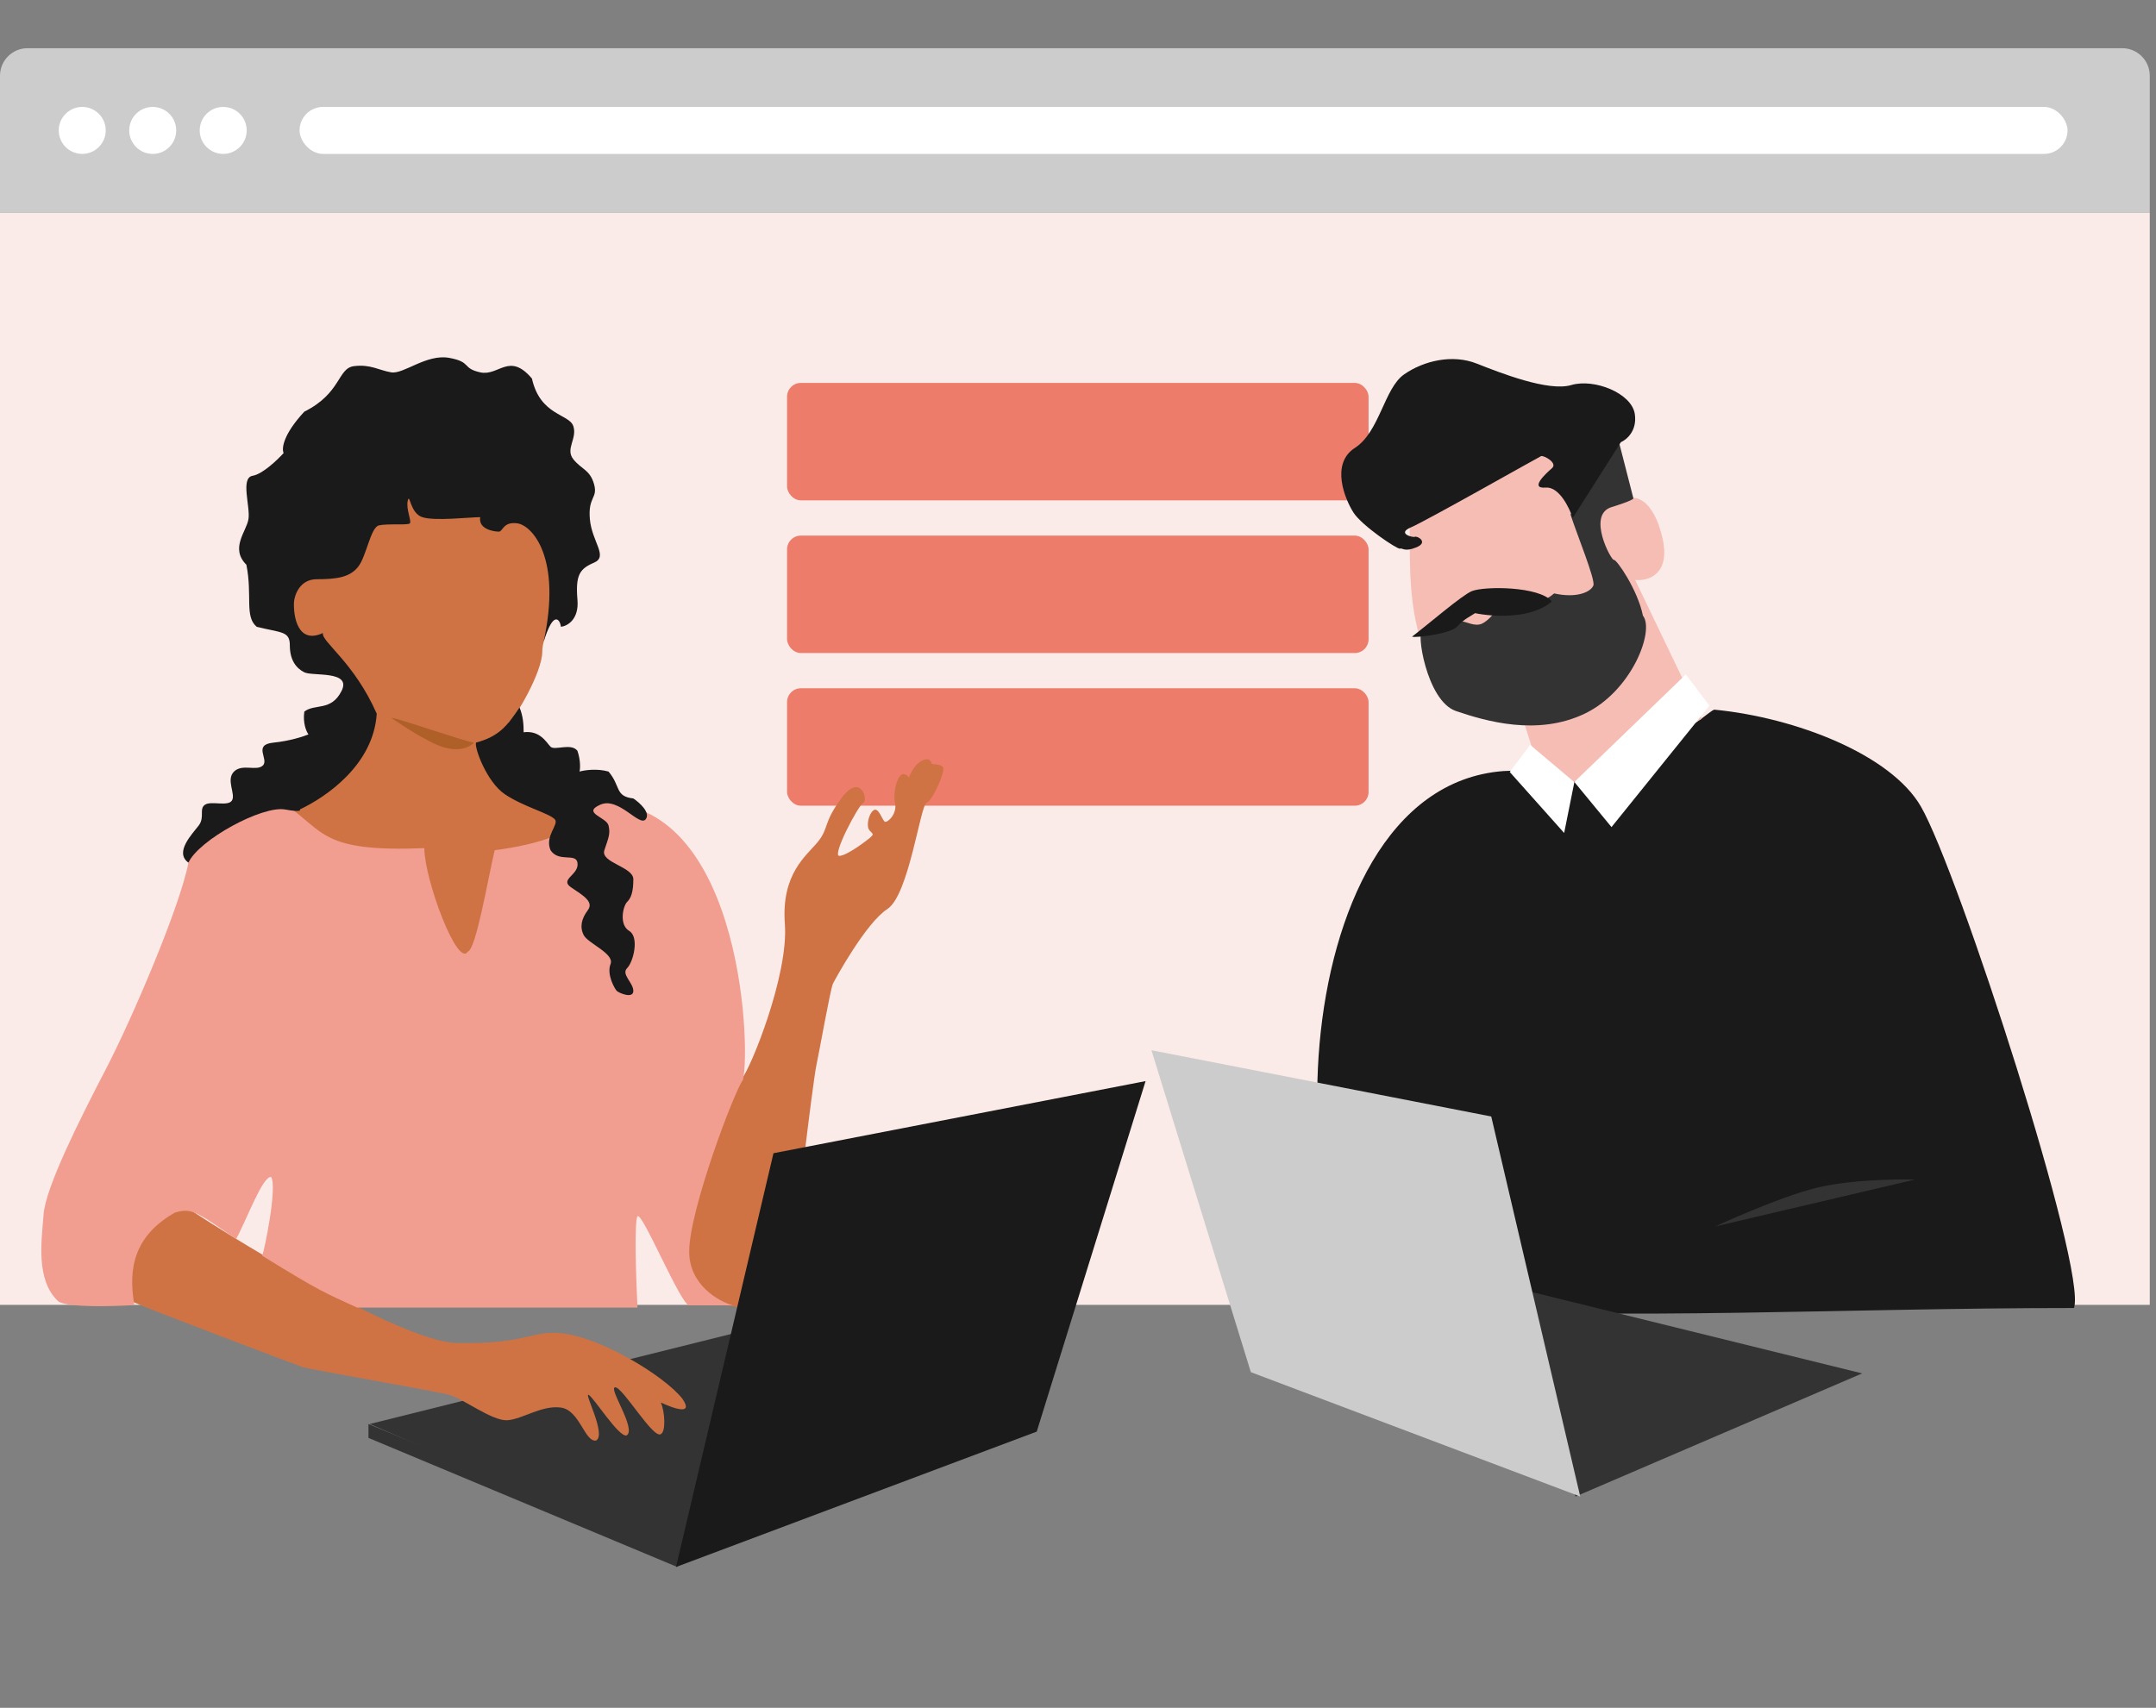
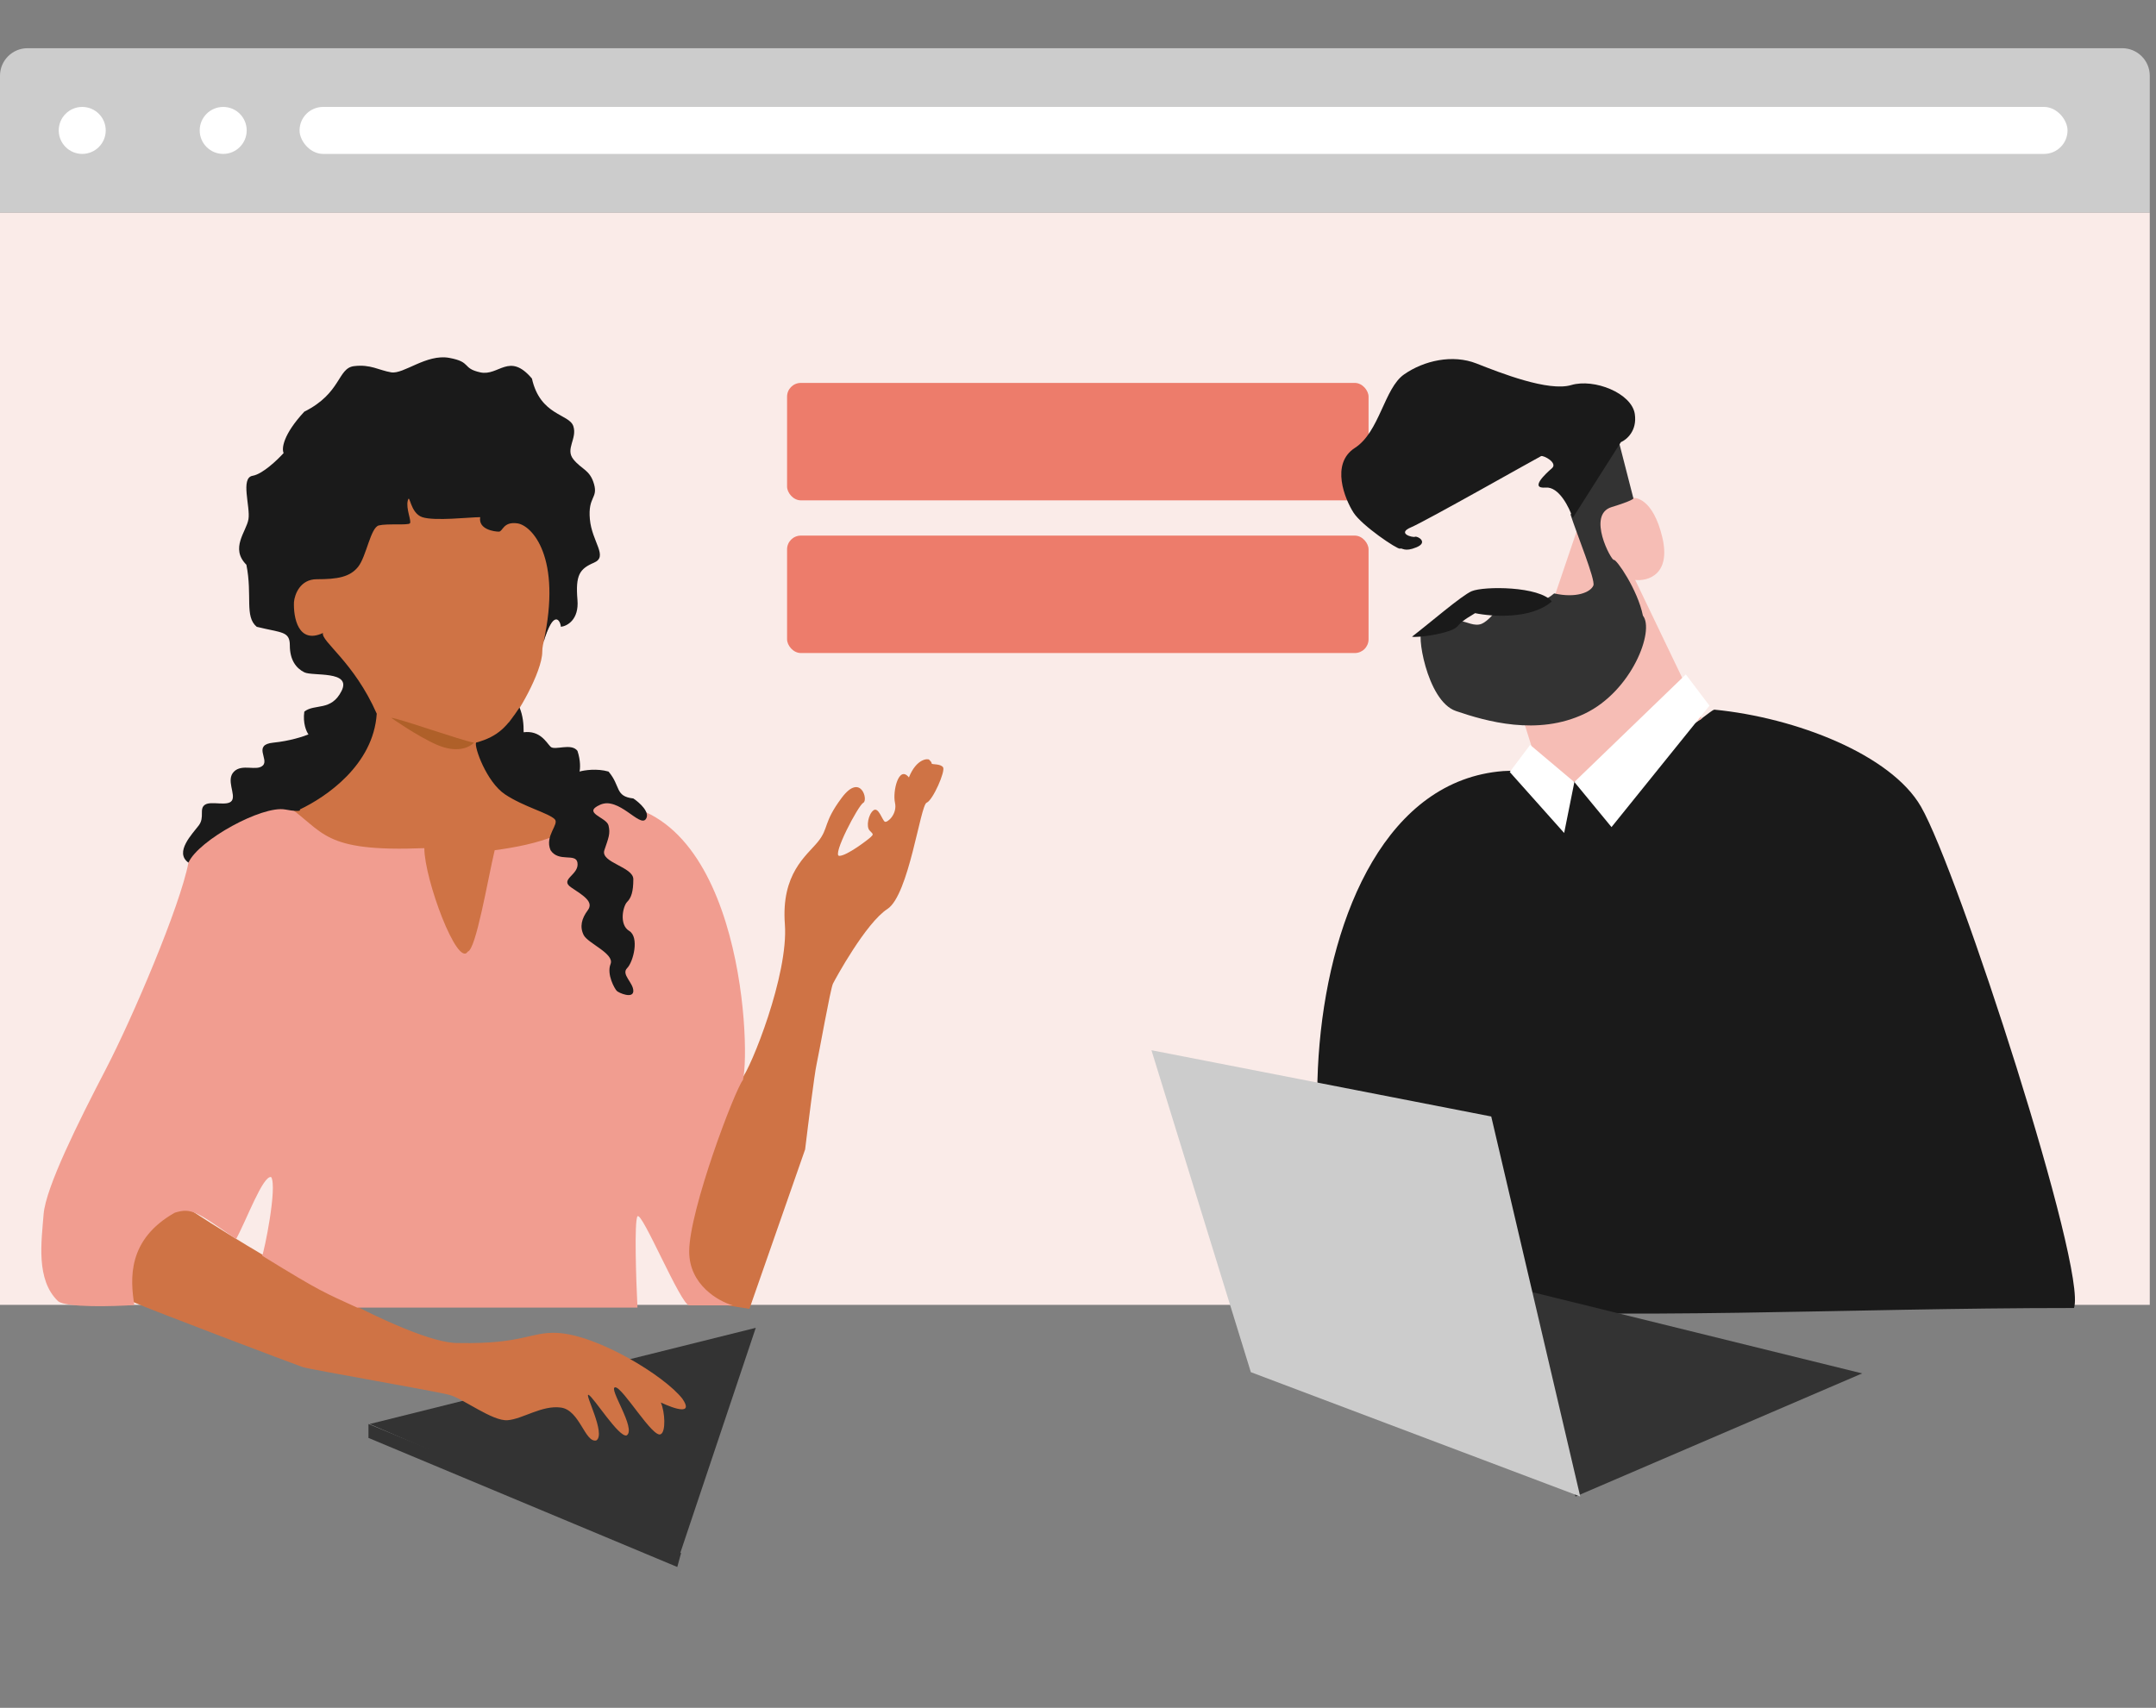
<svg xmlns="http://www.w3.org/2000/svg" width="313" height="248" viewBox="0 0 313 248" fill="none">
  <rect x="0" y="0" width="313" height="248" fill="#808080" stroke="none" />
  <path d="M0 11C0 8.791 1.791 7 4 7H308.095C310.304 7 312.095 8.791 312.095 11V30.876H0V11Z" fill="#CCCCCC" />
  <rect y="30.875" width="312.095" height="158.605" fill="#FAEBE8" />
  <rect x="43.489" y="15.527" width="256.668" height="6.822" rx="3.411" fill="white" />
  <rect x="114.264" y="55.603" width="84.419" height="17.054" rx="2" fill="#ED7C6B" />
  <rect x="114.264" y="77.775" width="84.419" height="17.054" rx="2" fill="#ED7C6B" />
-   <rect x="114.264" y="99.945" width="84.419" height="17.054" rx="2" fill="#ED7C6B" />
  <circle cx="11.938" cy="18.938" r="3.411" fill="white" />
-   <circle cx="22.171" cy="18.938" r="3.411" fill="white" />
  <circle cx="32.403" cy="18.938" r="3.411" fill="white" />
  <path d="M102.92 189.143L97.959 182.896C100.62 174.392 104.431 160.353 107.697 156.62C108.983 155.151 114.495 141.554 113.944 134.204C113.393 126.854 117.068 124.282 118.721 122.261C120.375 120.24 119.456 119.505 122.212 115.83C124.969 112.155 126.071 116.197 125.336 116.565C124.601 116.933 120.742 124.282 121.845 124.282C122.947 124.282 126.071 121.893 126.438 121.526C126.806 121.158 126.806 121.158 126.255 120.607C125.704 120.056 126.071 118.218 126.806 117.667C127.541 117.116 128.092 119.137 128.46 119.321C128.827 119.505 130.297 118.218 129.93 116.565C129.562 114.911 130.481 111.052 131.951 112.89C133.053 110.134 134.707 110.134 134.891 110.318C135.074 110.501 135.258 110.685 135.258 110.869C135.258 111.053 136.544 110.869 136.912 111.42C137.279 111.971 135.442 116.197 134.523 116.565C133.604 116.932 131.951 129.978 128.827 131.999C125.704 134.02 121.294 142.105 120.926 142.84C120.559 143.575 118.905 152.946 118.538 154.599C118.244 155.922 117.313 163.358 116.884 166.91L108.799 190.062L102.92 189.143Z" fill="#CF7345" />
  <path d="M98.51 226.257L53.677 206.781L109.719 192.816L98.51 226.257Z" fill="#333333" />
  <path d="M66.538 195.022C59.336 195.169 36.466 181.609 26.299 174.811L18.214 179.037C17.969 182.221 17.883 188.407 19.5 189.142C21.521 190.061 42.836 198.146 43.938 198.513C45.04 198.881 63.231 202.004 65.252 202.556C67.273 203.107 71.499 206.414 73.704 206.23C75.909 206.047 78.665 204.026 81.421 204.393C84.177 204.76 84.912 209.538 86.566 209.17C88.036 208.252 84.729 202.188 85.464 202.556C86.199 202.923 89.874 208.803 90.976 208.435C92.446 207.517 88.22 201.453 89.322 201.453C90.425 201.453 94.835 208.987 95.937 208.252C96.672 207.884 96.549 205.067 95.937 203.658C98.019 204.638 100.714 205.495 99.061 203.107C96.488 199.799 86.75 193.832 80.87 193.552C77.011 193.368 75.909 195.206 66.538 195.022Z" fill="#CF7345" />
  <path d="M40.275 86.21L60.101 68.787L78.726 73.293L82.031 87.112C80.929 88.614 78.726 92.219 78.726 94.622C78.726 97.626 74.821 104.235 73.92 104.836C73.199 105.316 81.43 116.251 85.635 121.658L69.414 144.188L37.27 121.658L51.089 108.741L50.488 98.527L44.18 94.321L40.275 86.21Z" fill="#CF7345" />
  <path d="M27.358 125.263C28.319 120.217 37.171 117.553 41.477 116.852C47.184 120.757 46.584 123.761 61.604 123.161C61.604 127.667 66.41 140.584 67.912 138.181C69.114 137.88 70.816 127.667 71.817 123.461C77.926 122.66 84.527 120.898 85.729 116.692C107.358 114.589 109.068 151.398 107.866 156.806C106.664 158.308 100.055 175.731 100.055 181.739C100.055 186.546 104.261 188.949 106.364 189.55H100.055C98.854 189.55 93.146 175.731 92.545 176.632C92.065 177.353 92.345 185.87 92.545 189.875H51.84C47.062 187.67 46.695 187.67 38.059 182.342C38.359 181.741 40.275 172.427 39.374 170.925C38.172 170.624 35.769 177.233 34.267 179.937L34.004 179.753C28.482 175.894 27.733 175.371 25.381 176.094C18.472 180 18.9 185.702 19.501 189.508C16.497 189.708 9.634 189.91 8.432 188.949C5.169 185.833 6.029 180.237 6.329 176.332C6.63 172.427 11.436 162.814 15.341 155.304C19.247 147.794 26.156 131.572 27.358 125.263Z" fill="#F19D90" />
  <path d="M76.023 106.331C76.023 105.129 75.923 103.936 75.422 102.734C73.62 105.438 72.418 106.94 69.114 107.833C68.813 108.434 70.616 113.549 73.319 115.351C76.023 117.154 79.628 118.055 80.529 118.956C81.25 119.677 79.027 121.368 79.928 123.462C81.13 125.273 83.593 123.823 83.833 125.265C84.134 127.067 81.13 127.668 82.932 128.87C84.735 130.071 86.237 130.972 85.335 132.174C84.434 133.376 84.134 134.577 84.735 135.779C85.335 136.98 89.241 138.482 88.64 139.984C88.039 141.486 89.241 143.589 89.541 143.89C89.841 144.19 91.944 145.091 91.944 143.89C91.944 142.688 90.142 141.486 91.043 140.585C91.944 139.684 92.846 136.079 91.344 135.178C89.841 134.277 90.442 131.573 91.043 130.972C91.644 130.372 91.944 129.47 91.944 127.668C91.944 125.865 87.138 125.265 87.739 123.462C88.34 121.66 88.64 121.059 88.34 119.857C88.039 118.656 84.434 118.055 87.138 116.853C89.841 115.652 92.846 120.158 93.747 118.956C94.468 117.995 92.846 116.547 91.944 115.944C89.241 115.643 90.142 114.141 88.34 112.038C86.657 111.558 84.835 111.838 84.134 112.038C84.234 111.638 84.314 110.476 83.834 109.034C82.932 107.833 80.529 109.034 79.928 108.434C79.327 107.833 78.426 106.03 76.023 106.331Z" fill="#1A1A1A" />
  <path d="M54.694 103.636C54.214 111.086 47.325 115.744 43.52 117.546C43.52 117.546 44.031 118.027 41.388 117.546C38.083 116.945 28.859 121.961 27.357 125.265C25.255 123.763 27.958 121.059 28.859 119.858C29.761 118.656 28.859 117.455 29.761 116.854C30.662 116.253 33.065 117.154 33.666 116.253C34.267 115.352 32.765 113.249 33.966 112.047C35.168 110.846 37.271 112.047 38.172 111.146C39.073 110.245 36.67 108.142 39.674 107.842C42.077 107.601 44.08 106.94 44.781 106.64C44.48 106.239 43.94 105.018 44.18 103.336C45.682 102.134 48.085 103.336 49.587 100.332C51.089 97.328 45.382 98.229 44.18 97.628C42.978 97.027 42.077 95.826 42.077 93.723C42.077 91.62 40.876 91.92 37.271 91.019C35.468 89.516 36.67 86.513 35.769 82.007C33.366 79.604 35.769 77.2 36.069 75.398C36.37 73.595 34.868 69.39 36.67 69.09C38.112 68.849 40.275 66.786 41.176 65.785C40.876 65.184 41.056 63.142 44.18 59.777C49.587 57.073 48.986 53.468 51.39 53.168C53.793 52.868 54.995 53.769 56.797 54.069C58.599 54.369 61.904 51.366 65.208 51.966C68.513 52.567 67.011 53.468 69.714 54.069C72.418 54.67 73.92 51.065 77.225 54.97C78.426 60.377 82.632 60.077 83.233 61.88C83.833 63.682 82.031 65.184 83.233 66.686C84.434 68.188 85.636 68.188 86.237 70.291C86.837 72.394 85.335 72.093 85.636 75.398C85.936 78.702 88.339 80.805 86.237 81.706C84.134 82.607 83.533 83.509 83.833 87.113C84.074 89.997 82.331 90.918 81.43 91.019C81.33 90.017 80.349 88.437 78.907 93.243C81.611 80.927 77.225 76.299 75.122 75.999C73.019 75.699 73.019 77.2 72.418 77.2C71.817 77.2 69.414 76.9 69.714 75.098C68.212 75.098 63.105 75.699 61.303 75.098C59.501 74.497 59.501 71.493 59.2 72.695C58.9 73.896 59.801 75.699 59.501 75.999C59.2 76.299 56.196 75.999 54.995 76.299C53.793 76.6 53.192 80.805 51.991 82.308C50.789 83.809 48.986 84.11 45.983 84.11C43.579 84.11 42.778 86.313 42.678 87.414C42.578 89.617 43.279 93.603 46.884 91.92C46.583 93.122 51.39 96.126 54.694 103.636Z" fill="#1A1A1A" />
  <path d="M53.492 208.802L98.325 227.544L98.876 225.523L53.492 206.781V208.802Z" fill="#333333" />
-   <path d="M112.29 167.462L98.142 227.545L150.509 207.885L166.31 156.988L112.29 167.462Z" fill="#1A1A1A" />
  <path d="M68.813 107.841C67.011 107.541 57.698 104.236 56.797 104.236C56.797 104.236 60.55 106.892 63.406 108.142C66.262 109.391 68.099 108.591 68.813 107.841Z" fill="#AF6029" />
  <path d="M278.871 117.119C274.521 109.587 260.746 104.205 248.882 103.049C247.564 103.379 241.73 111.275 218.235 111.968C184.646 114.561 185.525 188.946 203.815 189.937C237.766 191.777 267.057 189.937 301.09 189.937C303.068 184.486 284.308 126.533 278.871 117.119Z" fill="#1A1A1A" />
  <path d="M228.73 217.313L270.342 199.434L218.327 186.615L228.73 217.313Z" fill="#333333" />
  <path d="M216.493 162.126L229.412 217.312L181.593 199.254L167.164 152.506L216.493 162.126Z" fill="#CCCCCC" />
  <path d="M241.318 77.979C240.009 72.516 237.425 71.943 236.547 72.45L230.637 72.004L220.394 102.183L224.119 113.995L229.982 113.373L247.068 104.376L237.392 84.217C239.246 84.414 242.626 83.443 241.318 77.979Z" fill="#F6BDB5" />
-   <path d="M206.012 92.2C204.354 86.237 204.732 80.115 204.642 74.882L227.513 63.215L232.06 87.108C223.744 89.345 206.892 93.496 206.012 92.2Z" fill="#F6BDB5" />
  <path d="M231.321 85.018C231.648 84.223 228.939 77.612 228 74.717L234.938 63.815L237.117 72.312C237.283 72.38 236.884 72.739 233.964 73.634C230.314 74.753 233.946 81.451 234.296 81.305C234.646 81.158 237.749 85.612 238.514 89.402C240.24 91.555 236.922 100.345 230.062 103.631C223.201 106.918 215.691 104.722 211.365 103.247C207.04 101.772 205.536 91.304 206.53 91.71C208.097 91.19 211.4 90.162 212.078 90.206C212.925 90.262 214.065 91.017 215.116 90.577C215.957 90.224 217.042 88.948 217.48 88.353C219.291 88.416 223.456 88.068 225.627 86.171C228.812 86.892 230.914 86.01 231.321 85.018Z" fill="#333333" />
-   <path d="M278.017 171.282L249.024 178.089C249.024 178.089 258.118 173.854 263.719 172.484C269.605 171.045 278.017 171.282 278.017 171.282Z" fill="#333333" />
  <path d="M225.286 87.339C222.314 89.943 216.621 89.556 214.146 89.037C213.717 89.359 212.479 89.906 211.569 90.966C210.659 92.027 205.506 92.659 204.995 92.449C207.452 90.57 212.216 86.451 213.656 85.847C215.456 85.093 223.507 85.114 225.286 87.339Z" fill="#1A1A1A" />
  <path d="M224.4 70.801C226.323 70.642 227.817 73.678 228.323 75.217L235.315 64.206C236.138 63.861 237.694 62.562 237.336 60.126C236.889 57.082 231.426 54.927 228.109 55.914C224.791 56.9 217.839 54.158 214.362 52.787C210.886 51.416 206.719 52.354 203.834 54.372C200.949 56.389 200.289 62.726 196.699 65.039C193.108 67.352 195.269 72.507 196.486 74.421C197.702 76.335 202.892 79.816 203.245 79.668C203.597 79.52 203.885 80.208 205.648 79.469C207.411 78.73 205.777 77.799 205.425 77.946C205.072 78.094 202.733 77.459 204.849 76.572C206.964 75.685 223.377 66.382 223.729 66.234C224.082 66.086 226.212 67.213 225.299 68C224.385 68.787 221.996 71.001 224.4 70.801Z" fill="#1A1A1A" />
  <path d="M233.953 120.104L228.559 113.554L244.74 97.934L248.172 102.469L233.953 120.104Z" fill="white" />
  <path d="M228.559 113.577L222.141 108.166L219.179 112.102L227.078 120.957L228.559 113.577Z" fill="white" />
</svg>